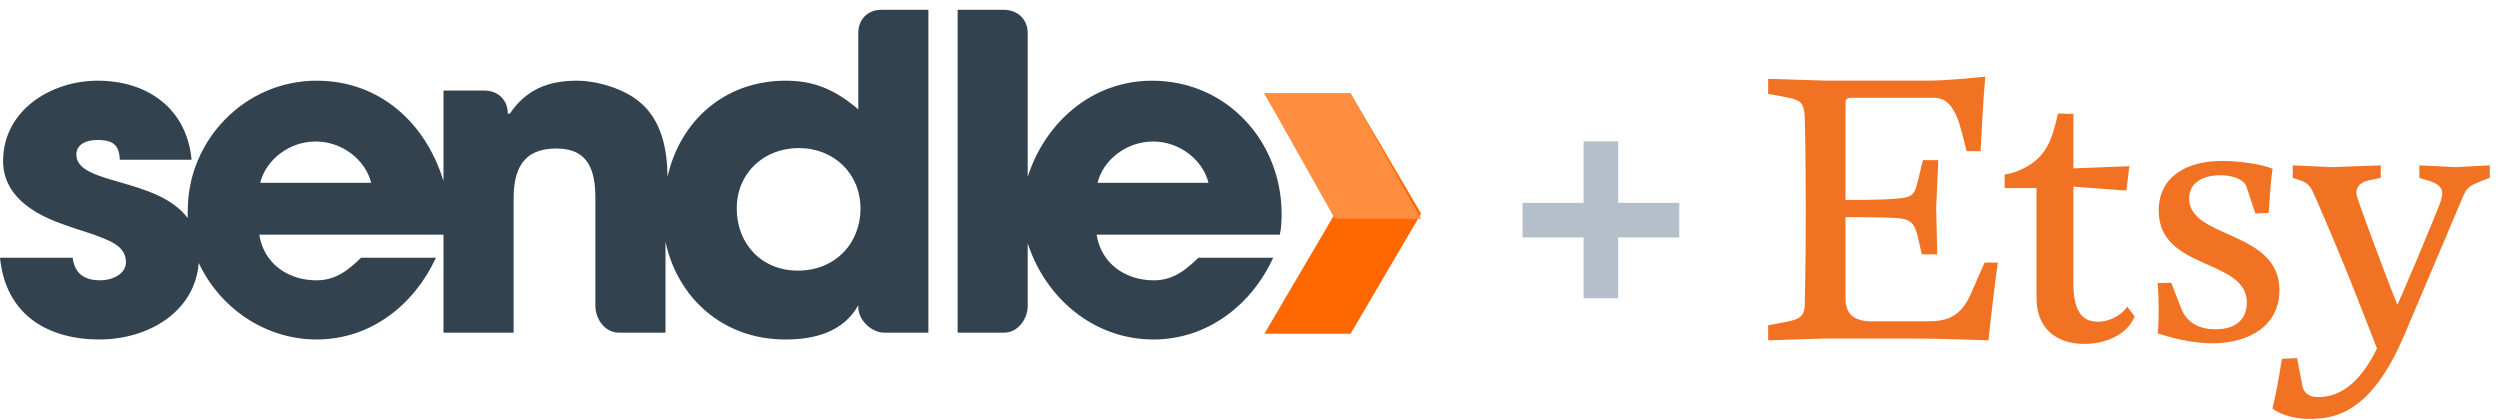
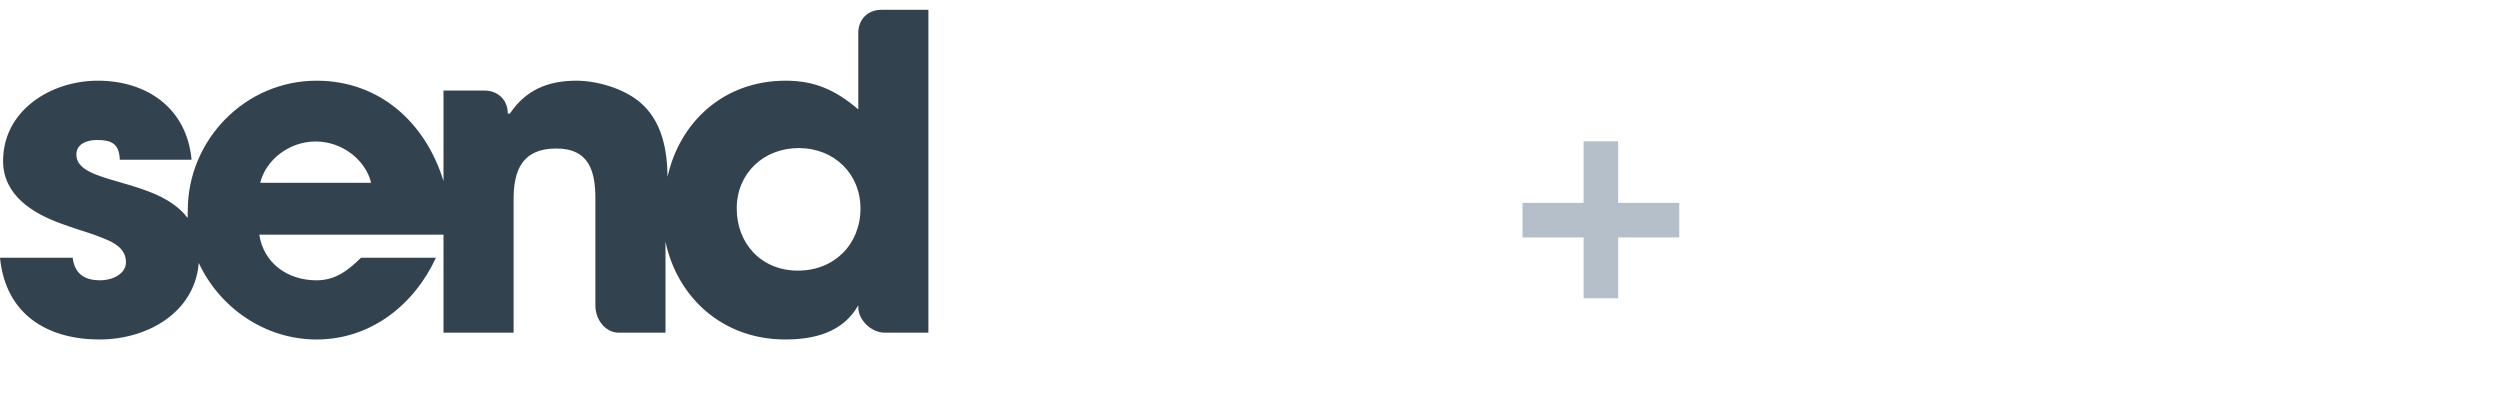
<svg xmlns="http://www.w3.org/2000/svg" width="232px" height="39px" viewBox="0 0 232 39" version="1.1">
  <title>sendle+etsy</title>
  <desc>Created with Sketch.</desc>
  <defs />
  <g id="sendle+etsy" stroke="none" stroke-width="1" fill="none" fill-rule="evenodd">
    <g id="Group">
      <g id="sendle_hardtofind" transform="translate(141, 13)" fill="#B4BFC9">
        <polygon id="+" points="5.958 9.035 0.289 9.035 0.289 5.827 5.958 5.827 5.958 0.114 9.166 0.114 9.166 5.827 14.835 5.827 14.835 9.035 9.166 9.035 9.166 14.675 5.958 14.675" />
      </g>
      <g id="sendle">
-         <polygon id="Fill-2" fill="#FF6800" points="125.33 8.67 117.333 8.67 123.882 19.821 117.333 30.973 125.33 30.973 131.878 19.821" />
-         <polygon id="Fill-3" fill="#FF8E40" points="131.879 20.306 125.33 8.67 117.333 8.67 123.882 20.306" />
        <g id="Group-8" transform="translate(0, 0.65)" fill="#33424F">
-           <path d="M118.934,19.207 C118.934,12.472 113.855,6.839 106.908,6.839 C101.339,6.839 96.998,10.7 95.372,15.758 L95.372,2.403 C95.372,1.161 94.443,0.262 93.183,0.262 L88.866,0.262 L88.866,30.222 L93.183,30.222 C94.443,30.222 95.372,28.971 95.372,27.729 L95.372,21.92 C96.998,26.977 101.481,30.854 107.029,30.854 C112.139,30.854 116.195,27.548 118.157,23.267 L111.208,23.267 C110.106,24.337 108.921,25.364 107.08,25.364 C104.425,25.364 102.176,23.802 101.769,21.127 L118.769,21.127 C118.893,20.593 118.934,19.811 118.934,19.207 Z M101.85,16.313 C102.381,14.173 104.548,12.481 107.001,12.481 C109.453,12.481 111.617,14.173 112.149,16.313 L101.85,16.313 Z" id="Fill-4" />
          <path d="M79.649,2.403 L79.649,9.502 C77.481,7.645 75.522,6.838 72.905,6.838 C67.159,6.838 63.082,10.67 61.948,15.755 C61.921,13.203 61.415,10.496 59.314,8.776 C57.843,7.566 55.422,6.838 53.502,6.838 C50.764,6.838 48.751,7.752 47.319,9.892 L47.121,9.892 L47.121,9.866 C47.121,8.622 46.207,7.752 44.947,7.752 L41.157,7.752 L41.157,16.157 C39.53,10.817 35.297,6.838 29.381,6.838 C22.719,6.838 17.426,12.366 17.426,18.857 C17.426,19.103 17.403,19.344 17.418,19.585 C14.57,15.783 7.086,16.535 7.086,13.696 C7.086,12.688 8.1,12.342 8.999,12.342 C10.184,12.342 11.075,12.568 11.116,14.173 L17.779,14.173 C17.329,9.357 13.609,6.838 9.072,6.838 C4.699,6.838 0.286,9.611 0.286,14.289 C0.286,17.435 2.983,19.135 5.681,20.102 C6.661,20.465 7.642,20.77 8.624,21.093 C9.849,21.576 11.689,22.053 11.689,23.667 C11.689,24.836 10.339,25.363 9.318,25.363 C7.969,25.363 6.948,24.873 6.742,23.268 L9.6969697e-05,23.268 C0.531,28.617 4.496,30.854 9.236,30.854 C13.657,30.854 18.074,28.373 18.445,23.748 C20.34,27.841 24.529,30.854 29.377,30.854 C34.484,30.854 38.49,27.548 40.452,23.268 L33.503,23.268 C32.401,24.338 31.216,25.364 29.377,25.364 C26.719,25.364 24.472,23.803 24.063,21.128 L41.157,21.128 L41.157,30.222 L47.663,30.222 L47.663,17.81 C47.663,15.147 48.473,13.131 51.622,13.131 C54.686,13.131 55.252,15.269 55.252,17.769 L55.252,27.73 C55.252,28.971 56.156,30.222 57.415,30.222 L61.758,30.222 L61.758,21.774 C62.842,26.917 67.024,30.854 72.87,30.854 C75.48,30.854 78.199,30.24 79.649,27.682 L79.649,27.863 C79.649,29.033 80.841,30.222 82.101,30.222 L86.155,30.222 L86.155,0.262 L81.775,0.262 C80.517,0.262 79.649,1.161 79.649,2.403 Z M24.146,16.313 C24.676,14.173 26.842,12.48 29.296,12.48 C31.748,12.48 33.911,14.173 34.444,16.313 L24.146,16.313 Z M74.048,24.464 C70.657,24.464 68.369,21.962 68.369,18.697 C68.369,15.431 70.861,13.091 74.131,13.091 C77.4,13.091 79.853,15.471 79.853,18.697 C79.853,22.004 77.442,24.464 74.048,24.464 Z" id="Fill-6" />
        </g>
      </g>
    </g>
    <g id="etsy" transform="translate(164, 7)" fill="#F27224" fill-rule="nonzero">
-       <path d="M7.266,11.583 L7.266,2.606 C7.266,2.273 7.299,2.074 7.864,2.074 L15.478,2.074 C16.808,2.074 17.54,3.204 18.072,5.332 L18.504,7.028 L19.801,7.028 C20.033,2.207 20.233,0.112 20.233,0.112 C20.233,0.112 16.974,0.478 15.046,0.478 L5.304,0.478 L0.084,0.312 L0.084,1.708 L1.846,2.041 C3.076,2.274 3.375,2.539 3.476,3.67 C3.476,3.67 3.576,6.995 3.576,12.481 C3.576,17.967 3.476,21.259 3.476,21.259 C3.476,22.256 3.076,22.622 1.846,22.856 L0.084,23.188 L0.084,24.584 L5.304,24.418 L14.016,24.418 C15.977,24.418 20.533,24.584 20.533,24.584 C20.632,23.387 21.297,17.967 21.397,17.369 L20.167,17.369 L18.87,20.328 C17.839,22.655 16.343,22.822 14.68,22.822 L9.726,22.822 C8.063,22.822 7.265,22.157 7.265,20.727 L7.265,13.146 C7.265,13.146 10.889,13.146 12.153,13.246 C13.084,13.313 13.649,13.579 13.948,14.875 L14.348,16.604 L15.777,16.604 L15.677,12.248 L15.877,7.86 L14.447,7.86 L13.982,9.788 C13.682,11.051 13.483,11.285 12.186,11.417 C10.724,11.584 7.265,11.551 7.265,11.551 L7.265,11.584 L7.266,11.584 L7.266,11.583 Z M26.983,3.537 C26.517,5.598 26.051,7.194 24.422,8.258 C23.425,8.923 22.427,9.156 22.029,9.189 L22.029,10.452 L24.988,10.452 L24.988,20.66 C24.988,23.52 26.883,24.916 29.41,24.916 C31.372,24.916 33.4,24.085 34.098,22.356 L33.4,21.458 C33.067,22.024 32.004,22.855 30.673,22.855 C29.211,22.855 28.413,21.857 28.413,19.33 L28.413,10.32 L33.334,10.686 L33.6,8.424 L28.413,8.624 L28.413,3.57 L26.983,3.537 Z M37.49,19.238 L36.226,19.271 C36.293,20.002 36.326,20.933 36.326,21.798 C36.326,22.696 36.293,23.527 36.226,23.926 C36.226,23.926 38.753,24.856 41.313,24.856 C44.771,24.856 47.531,23.193 47.531,19.935 C47.531,14.35 39.152,15.181 39.152,11.423 C39.152,9.861 40.549,9.262 42.078,9.262 C43.275,9.262 44.273,9.694 44.472,10.327 L45.304,12.82 L46.534,12.754 C46.634,11.424 46.7,9.894 46.9,8.664 C45.835,8.199 43.608,7.932 42.212,7.932 C38.953,7.932 36.327,9.362 36.327,12.554 C36.327,18.106 44.506,16.976 44.506,21.066 C44.506,22.529 43.608,23.56 41.58,23.56 C39.718,23.56 38.787,22.596 38.422,21.631 L37.49,19.238 Z M57.53,23.079 C55.605,28.456 53.248,29.849 51.125,29.849 C50.228,29.849 49.797,29.45 49.664,28.821 L49.166,26.231 L47.772,26.297 C47.506,27.824 47.241,29.518 46.876,30.911 C47.706,31.541 49.099,31.874 50.195,31.874 C52.485,31.874 55.97,31.574 59.155,24.008 L64.499,11.396 C64.931,10.367 65.096,10.268 66.358,9.769 L67.055,9.505 L67.055,8.343 L63.901,8.509 L60.516,8.343 L60.516,9.505 L61.379,9.769 C62.241,10.036 62.64,10.367 62.64,10.965 C62.64,11.263 62.54,11.562 62.374,12.026 C61.876,13.288 58.79,20.789 57.961,22.382 L58.79,22.083 C57.329,18.465 55.106,12.424 54.774,11.397 C54.708,11.197 54.675,11.031 54.675,10.865 C54.675,10.334 55.04,9.902 55.836,9.736 L56.932,9.505 L56.932,8.343 L52.384,8.509 L48.767,8.343 L48.767,9.505 L49.364,9.704 C50.194,9.969 50.393,10.202 50.891,11.363 C53.645,17.669 54.94,21.12 56.698,25.635 L57.53,23.079 Z" id="Shape" />
-     </g>
+       </g>
  </g>
</svg>